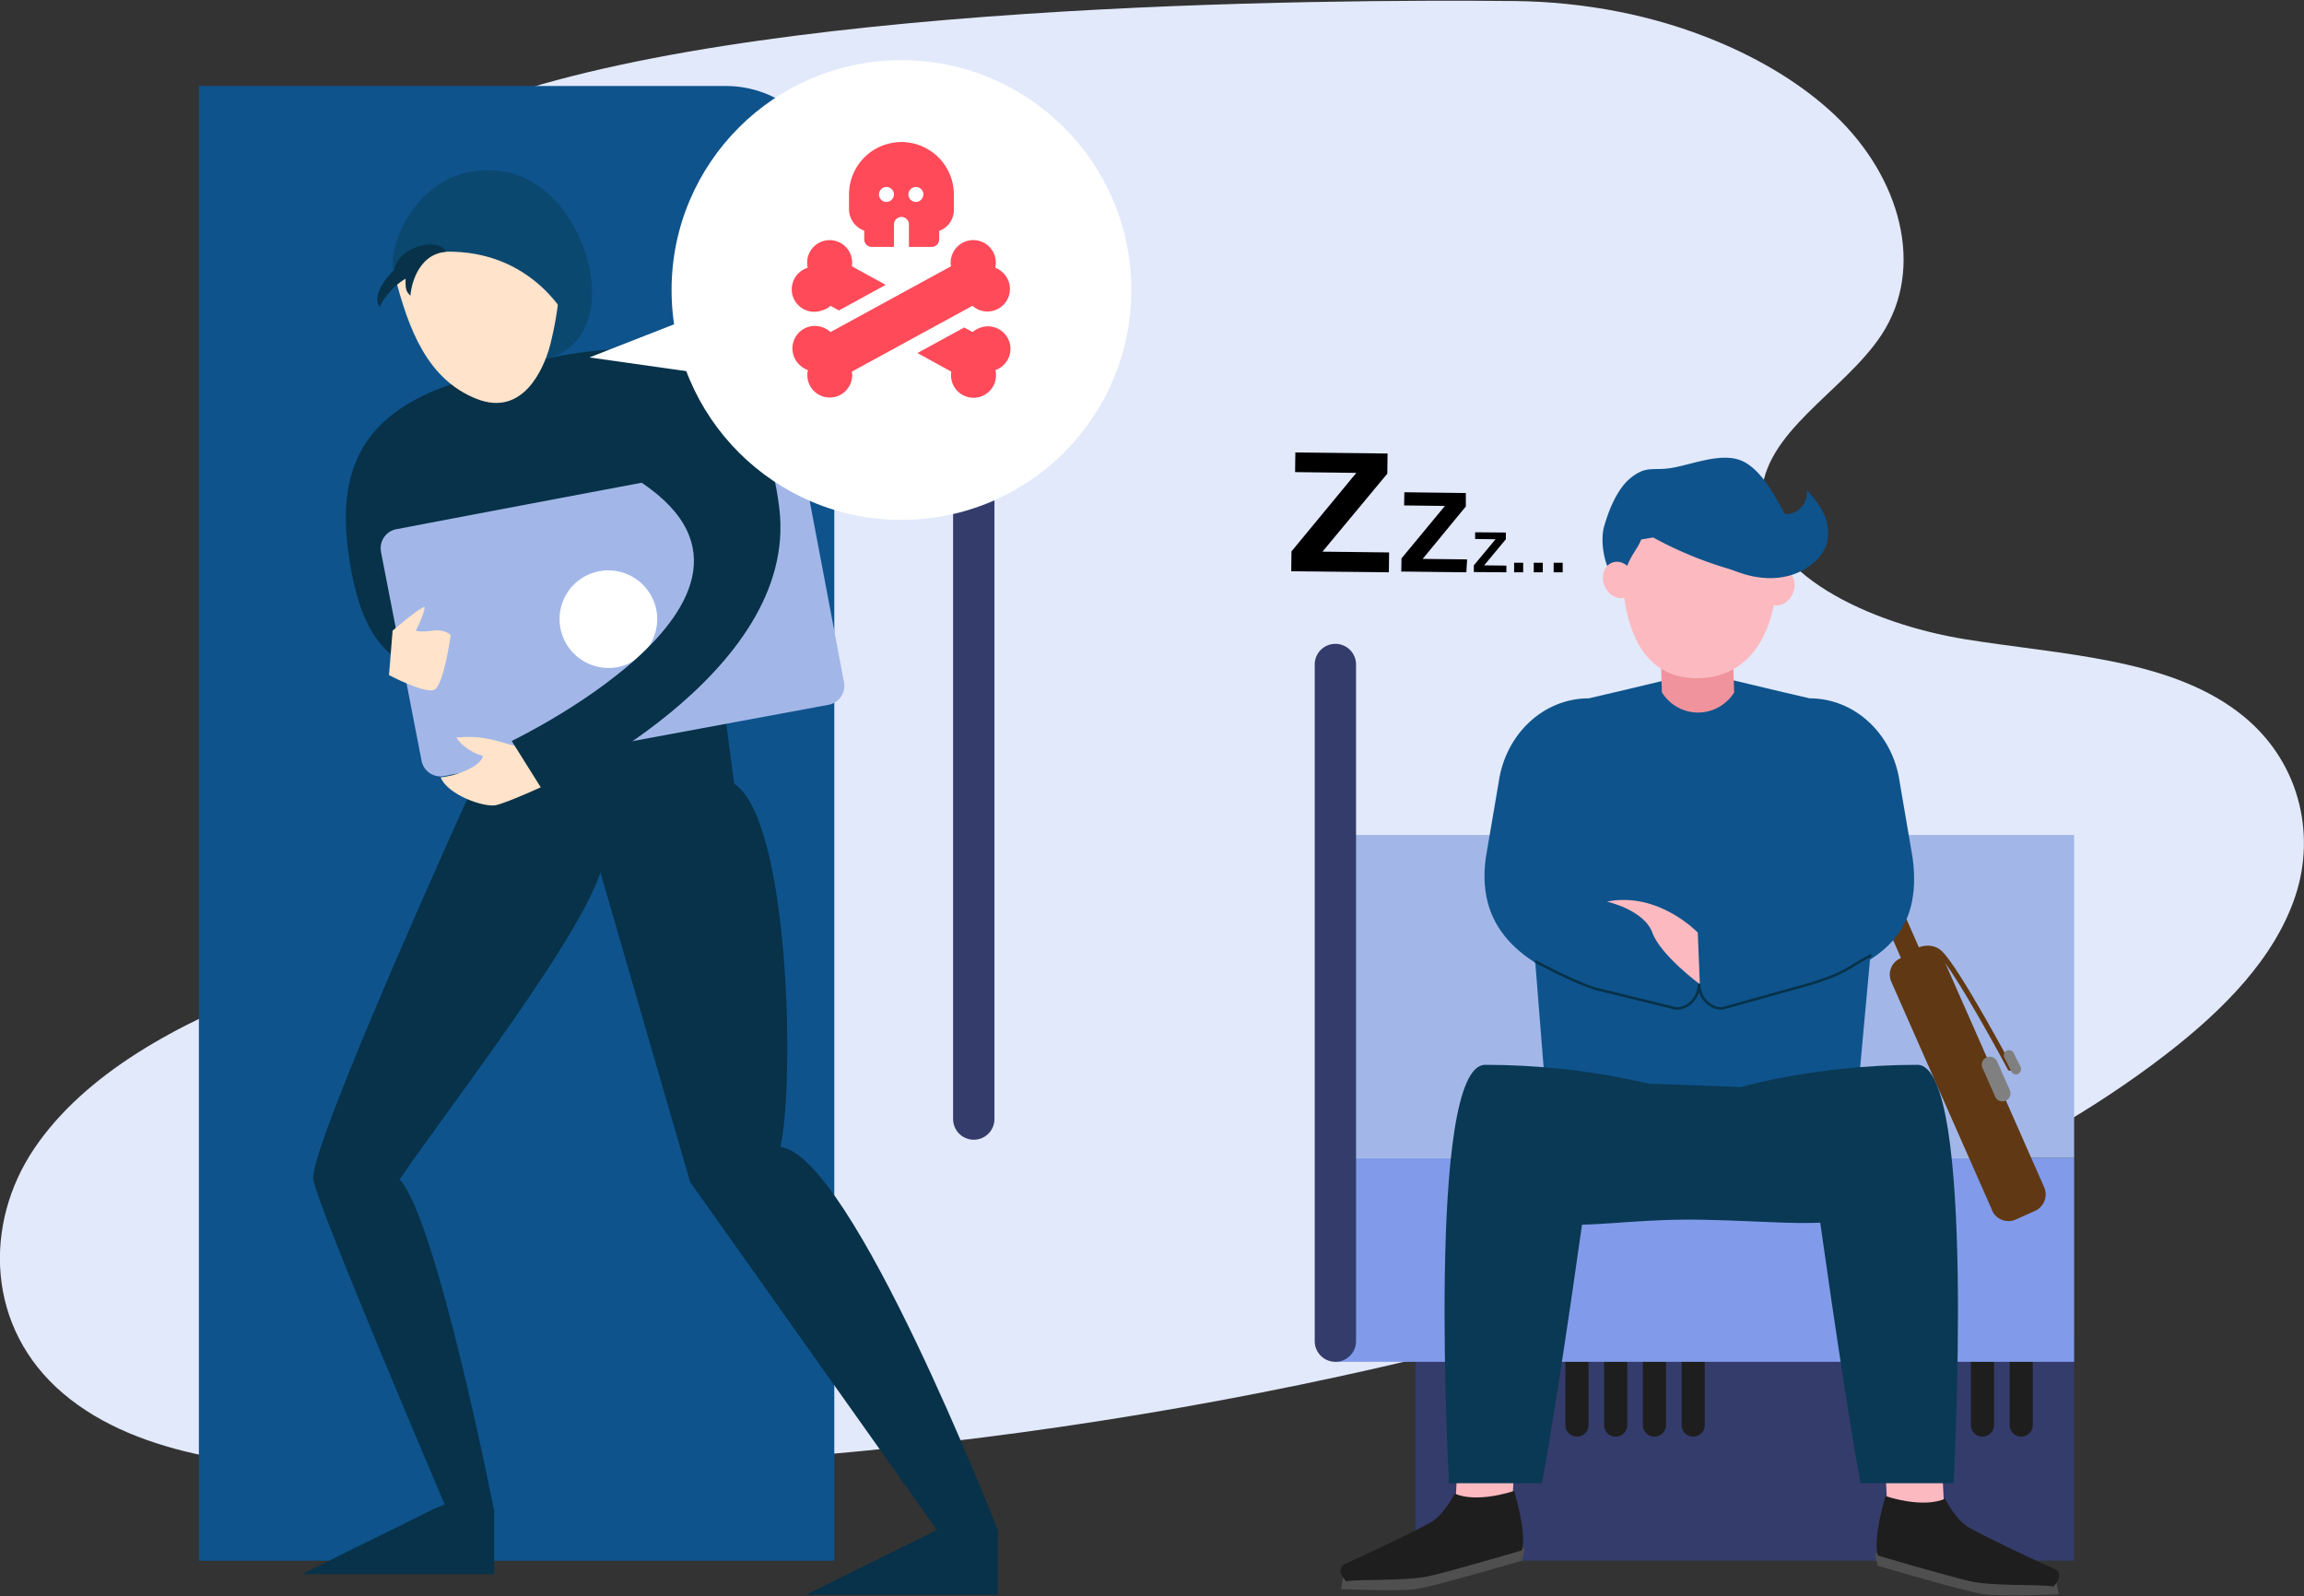
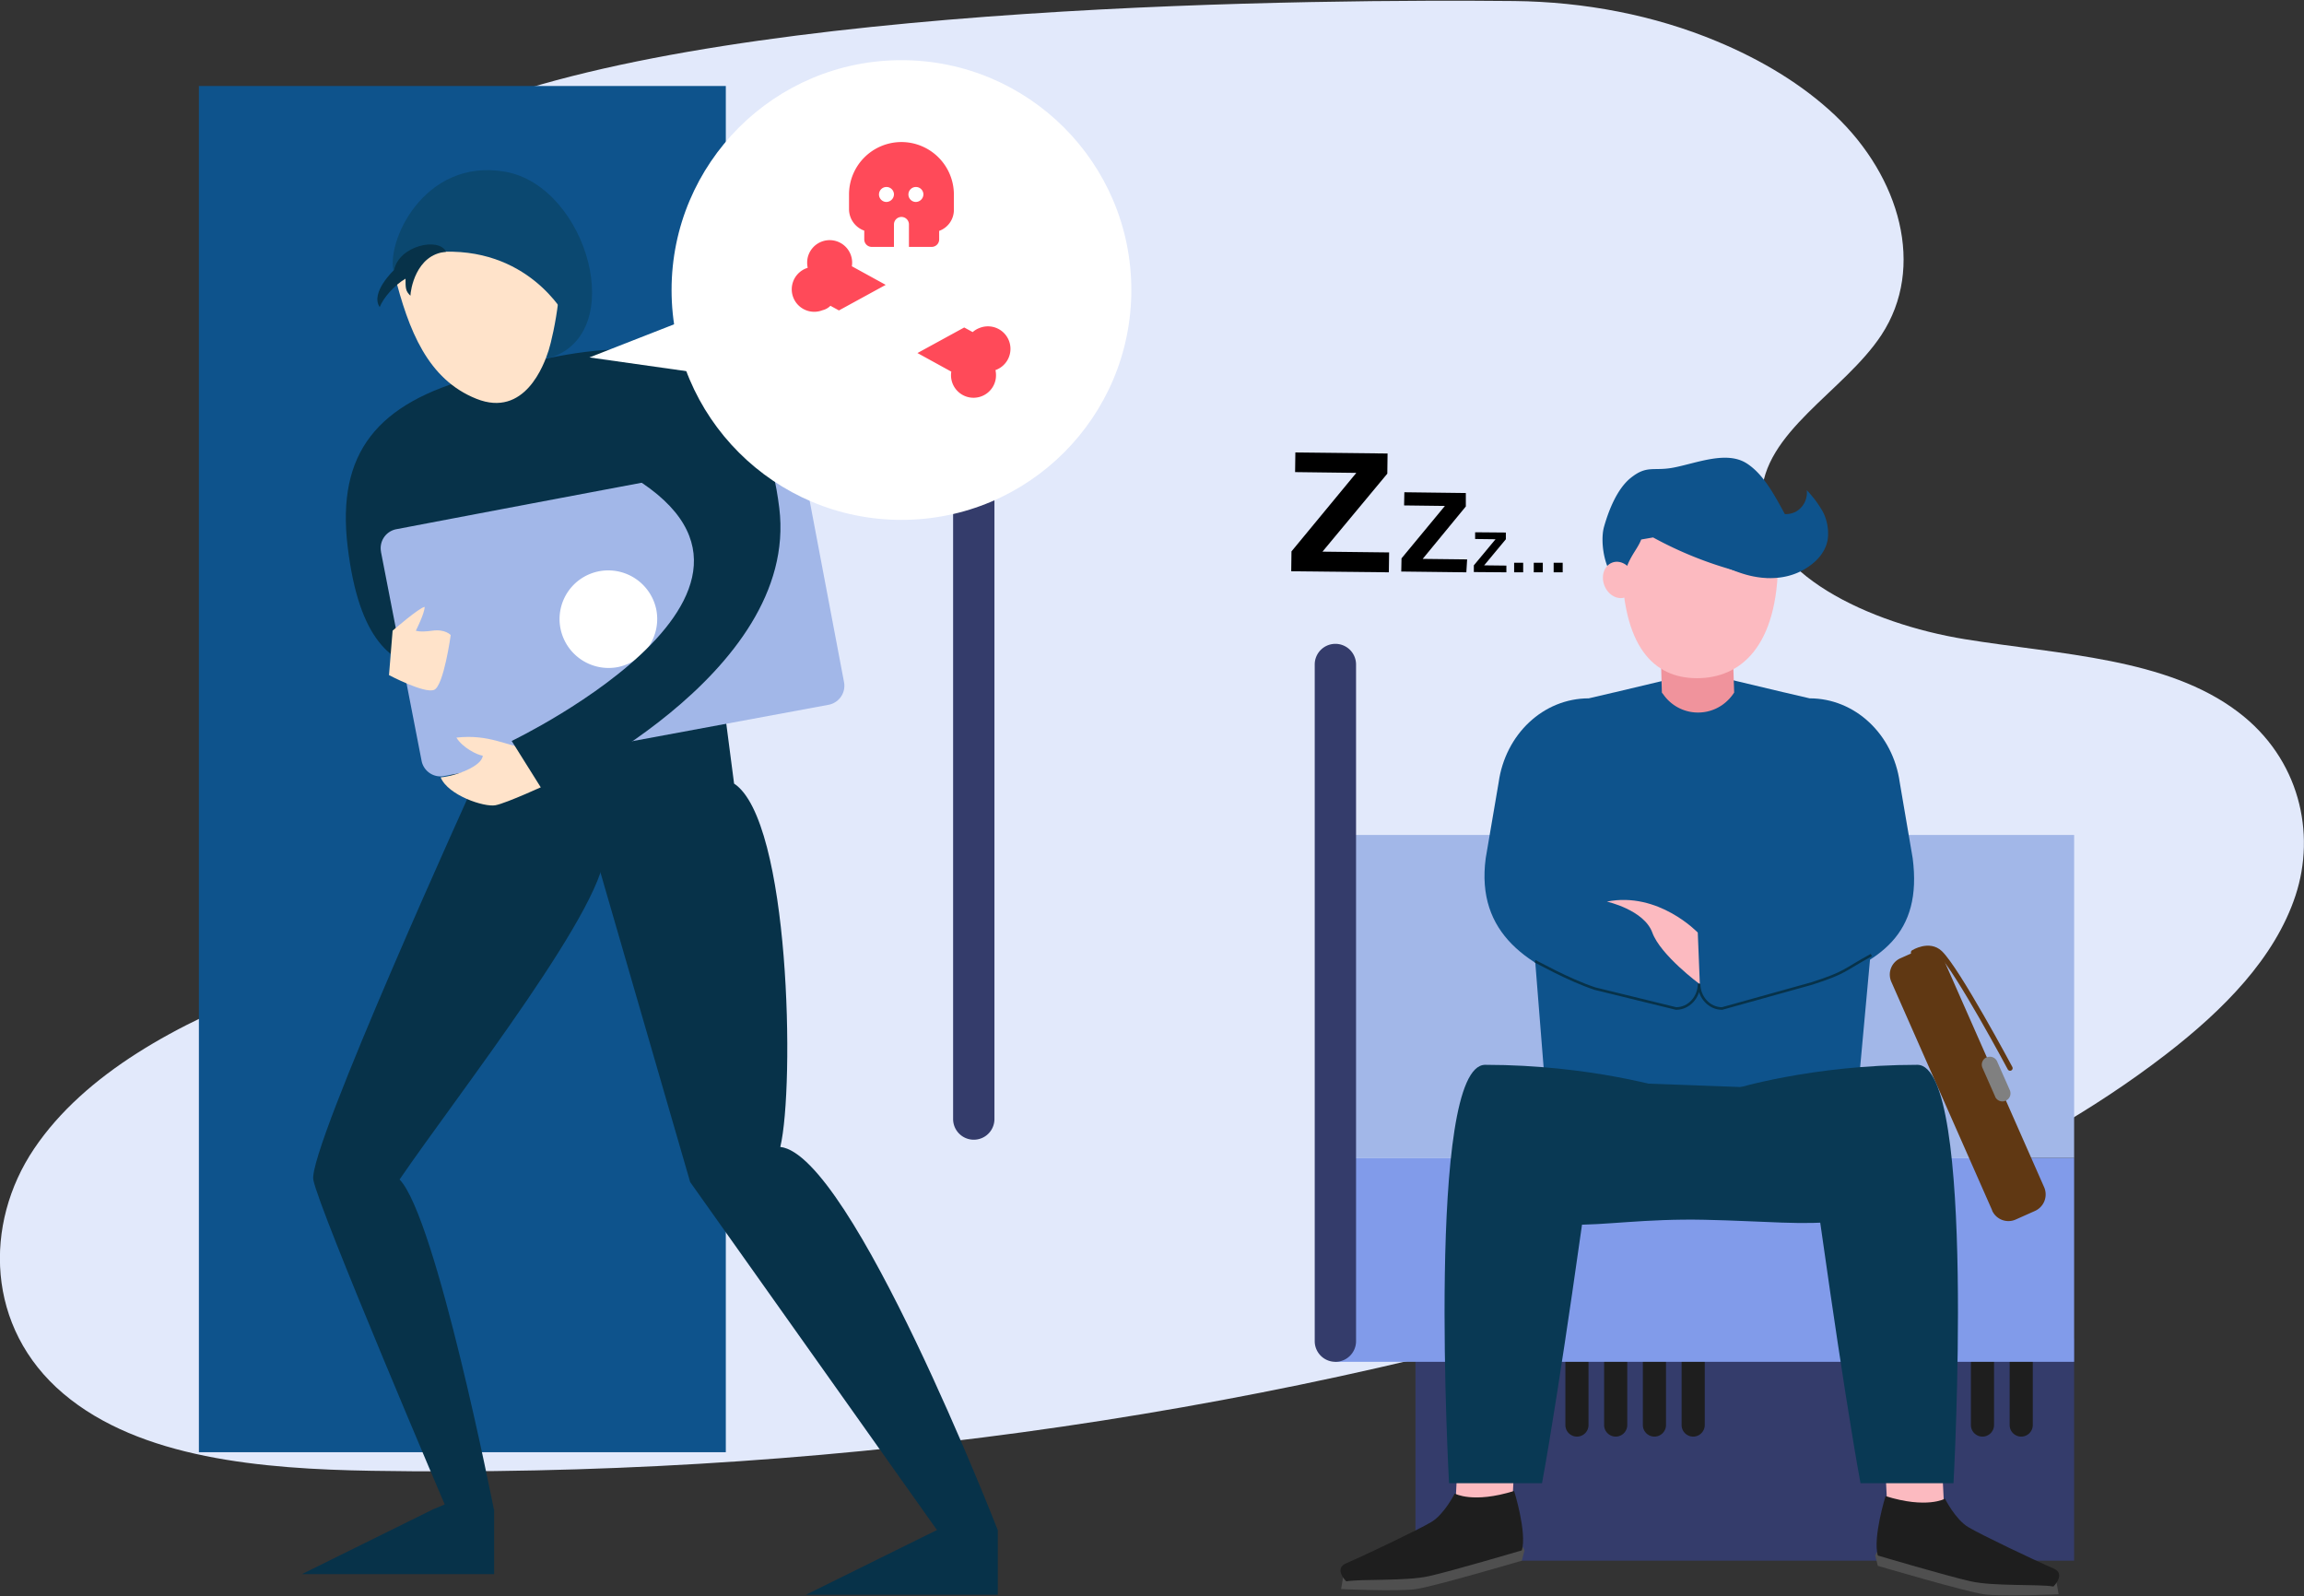
<svg xmlns="http://www.w3.org/2000/svg" id="icon" viewBox="0 0 892 618">
  <rect x="0" y="0" width="892" height="618" fill="#333333" stroke="none" />
  <defs>
    <style>.cls-1{fill:#e2e9fb;}.cls-2{fill:#0e538c;}.cls-3{fill:#343c6b;}.cls-4{fill:#1e1e1e;}.cls-5{fill:#819bea;}.cls-6{fill:#a2b7e8;}.cls-7{fill:#603813;}.cls-8{fill:gray;}.cls-13,.cls-9{fill:none;}.cls-9{stroke:#603813;stroke-linecap:round;stroke-linejoin:round;stroke-width:2px;}.cls-10{fill:#093954;}.cls-11{fill:#fcbac0;}.cls-12{fill:#f0939c;}.cls-13{stroke:#073249;stroke-miterlimit:10;}.cls-14{fill:#4f4f4f;}.cls-15{fill:#073249;}.cls-16{fill:#fff;}.cls-17{fill:#ffe3ca;}.cls-18{fill:#0b4870;}.cls-19{fill:#ff4a59;}</style>
  </defs>
  <path class="cls-1" d="M586.3.4c27,.3,54,5.4,78.4,15.6,17.3,7.2,33.1,16.7,45.7,28.6,25.2,23.9,35.2,58.9,18,85.1-14.4,21.9-46,37.6-46.4,62.8-.4,29.4,41.8,49,78.7,55s78.2,7.2,105.8,28.2c23.8,18,30.2,46.9,22.2,71.1s-27.9,44.3-50.2,61.5c-55.9,43.1-127.6,71.4-201.1,93.8-155.3,47.2-323.8,70.2-493.5,67.4-42.4-.7-89.7-4.7-119.4-29.9-30-25.4-30.9-65.7-11.3-94.8s55.7-48.7,93.4-62.9,78.1-24.2,114.8-39.9c27.7-11.8,56.1-34.5,44.3-58.7-8.4-17.2-32.9-25.5-54.5-32.5-30.5-9.9-60.9-21.4-85.9-38.8s-44.1-41.6-46-67.1C77.5,120.9,91,98.1,110.8,81S156.5,51.8,183,41.5C287.6.8,513.5-.3,586.3.4Z" />
-   <path class="cls-2" d="M77,33.3H281a42,42,0,0,1,42,42h0v529H77Z" />
+   <path class="cls-2" d="M77,33.3H281h0v529H77Z" />
  <rect class="cls-3" x="548" y="518.3" width="255" height="86" />
  <path class="cls-4" d="M655.5,520.3h0a4.49,4.49,0,0,1,4.5,4.46v27a4.49,4.49,0,0,1-4.46,4.5h0a4.49,4.49,0,0,1-4.5-4.46v-27A4.49,4.49,0,0,1,655.5,520.3Z" />
  <path class="cls-4" d="M640.5,520.3h0a4.49,4.49,0,0,1,4.5,4.46v27a4.49,4.49,0,0,1-4.46,4.5h0a4.49,4.49,0,0,1-4.5-4.46v-27A4.49,4.49,0,0,1,640.5,520.3Z" />
  <path class="cls-4" d="M625.5,520.3h0a4.49,4.49,0,0,1,4.5,4.46v27a4.49,4.49,0,0,1-4.46,4.5h0a4.49,4.49,0,0,1-4.5-4.46v-27A4.49,4.49,0,0,1,625.5,520.3Z" />
  <path class="cls-4" d="M610.5,520.3h0a4.49,4.49,0,0,1,4.5,4.46v27a4.49,4.49,0,0,1-4.46,4.5h0a4.49,4.49,0,0,1-4.5-4.46v-27A4.49,4.49,0,0,1,610.5,520.3Z" />
  <path class="cls-4" d="M782.5,520.3h0a4.49,4.49,0,0,1,4.5,4.46v27a4.49,4.49,0,0,1-4.46,4.5h0a4.49,4.49,0,0,1-4.5-4.46v-27A4.49,4.49,0,0,1,782.5,520.3Z" />
  <path class="cls-4" d="M767.5,520.3h0a4.49,4.49,0,0,1,4.5,4.46v27a4.49,4.49,0,0,1-4.46,4.5h0a4.49,4.49,0,0,1-4.5-4.46v-27A4.49,4.49,0,0,1,767.5,520.3Z" />
  <path class="cls-4" d="M752.5,520.3h0a4.49,4.49,0,0,1,4.5,4.46v27a4.49,4.49,0,0,1-4.46,4.5h0a4.49,4.49,0,0,1-4.5-4.46v-27A4.49,4.49,0,0,1,752.5,520.3Z" />
  <path class="cls-4" d="M737.5,520.3h0a4.49,4.49,0,0,1,4.5,4.46v27a4.49,4.49,0,0,1-4.46,4.5h0a4.49,4.49,0,0,1-4.5-4.46v-27A4.49,4.49,0,0,1,737.5,520.3Z" />
  <rect class="cls-5" x="517" y="448.3" width="286" height="79" />
  <rect class="cls-6" x="517" y="323.3" width="286" height="125" />
-   <path class="cls-7" d="M745.2,382h0a4,4,0,0,1-5.28-2v-.06l-16.4-37.3a4,4,0,0,1,2-5.28h.06a4,4,0,0,1,5.28,2v.06l16.4,37.3A4.07,4.07,0,0,1,745.2,382Z" />
  <path class="cls-7" d="M787.8,468.9l-7.4,3.3a6.92,6.92,0,0,1-9.15-3.48h0v-.12l-39-88.4a6.92,6.92,0,0,1,3.48-9.15h0l.12-.05,7.4-3.3a6.92,6.92,0,0,1,9.15,3.48h0v.12l39,88.4A7,7,0,0,1,787.8,468.9Z" />
  <path class="cls-8" d="M776.5,426.2h0a3.08,3.08,0,0,1-4.07-1.54v-.06l-4.9-11.1a3.08,3.08,0,0,1,1.54-4.07h.06A3.08,3.08,0,0,1,773.2,411V411l4.9,11.1a3.08,3.08,0,0,1-1.54,4.07Z" />
  <path class="cls-9" d="M740.8,368.8s6.1-3.8,10.3.2c6.7,6.4,27.1,44.6,27.1,44.6" />
-   <path class="cls-8" d="M781.4,415.8h0a2,2,0,0,1-2.69-.88h0l-2.7-5.4a2,2,0,0,1,.88-2.69h0a2,2,0,0,1,2.69.88h0l2.7,5.4A2.2,2.2,0,0,1,781.4,415.8Z" />
  <path class="cls-2" d="M702,381.3l-35.3,9.2c-4.9,0-8.9-4.3-8.9-9.6,0,5.3-4,9.6-8.9,9.6L618,383.3c-26.1-8.5-46.7-21.7-42.8-51l5-29.3c2.6-18.7,17.3-32.6,34.9-32.6l9.4-2.2.9-.2,16.8-4,6.8-1.6h17.7l6.8,1.6,16.8,4,.9.2,9.4,2.2c17.5,0,32.3,13.8,34.9,32.6l5,29.3C744.3,361.6,728.2,372.7,702,381.3Z" />
  <path class="cls-10" d="M604,416.3l110-1s30,10,21,37-29,21-75,20-66,11-76-15C571.3,424.3,604,416.3,604,416.3Z" />
  <polygon class="cls-2" points="719.3 422.6 598 418.1 589.6 312.4 729.4 312.4 719.3 422.6" />
-   <ellipse class="cls-11" cx="688.61" cy="227.39" rx="7.2" ry="6" transform="translate(230.43 789.49) rotate(-69.09)" />
  <path class="cls-12" d="M642.9,250.8l.5,17.4.5.6a16.4,16.4,0,0,0,22.82,4.2h0l.07-.05a17.38,17.38,0,0,0,4.6-4.8h0l-.6-17.7Z" />
  <path class="cls-11" d="M688.4,216.6c0,34-14.7,46-31.4,46s-29.1-12-29.1-46c0-18.5,13.6-33.4,30.3-33.4S688.4,198.1,688.4,216.6Z" />
  <path class="cls-2" d="M640,208.1a147.21,147.21,0,0,0,43.7,15.6c6,1.1,12.5-15.5,9.3-21.1-4.6-7.9-9.1-18.3-16.8-23.2s-19-.2-28,1.6c-8,1.6-10.4-1.1-16.8,4-5.3,4.2-8.6,12.6-10.4,19s.6,20.2,7.2,21.7c1.6-9.6,5.4-12.1,7.2-16.8Z" />
  <ellipse class="cls-11" cx="626.72" cy="224.55" rx="5.98" ry="7.18" transform="translate(-38.8 241.37) rotate(-21.16)" />
  <path class="cls-2" d="M652.2,210.6c7.5,4.7,15.2,9.4,23.4,11.8s17.3,2.1,24.6-3c3.4-2.3,6.6-5.8,7.4-10.5a18.36,18.36,0,0,0-1.9-10.8,42.25,42.25,0,0,0-6.2-8.3,8.47,8.47,0,0,1-4.2,8.3c-2.6,1.4-5.7,1.1-8.4.3-4.5-1.3-8.9-3.8-13.3-6s-9-3.9-13.8-3.4a13.58,13.58,0,0,0-11.4,8.9" />
  <path class="cls-11" d="M657.3,361.1s-15.2-16-35.2-12c0,0,14.4,3.2,17.6,12s18.4,20,18.4,20Z" />
  <path class="cls-13" d="M724.5,369.8c-11,6-9.7,6.7-23,11l-34.8,9.7c-4.9,0-8.9-4.3-8.9-9.6,0,5.3-4,9.6-8.9,9.6l-31.4-7.7c-10.3-3.4-22.8-10.5-23.2-10.6" />
  <polygon class="cls-11" points="563.2 588.3 585.2 588.3 586.2 568.3 564.2 568.3 563.2 588.3" />
  <path class="cls-14" d="M587.2,594.3l3,6-1,4s-34,10-41,11-29,0-29,0l.8-4.6,36.3-5.4Z" />
  <path class="cls-4" d="M586.2,577.3s5,16,3,23c0,0-27,8-36,10s-26,1-32,2c0,0-5-4.9,0-7,7-3,28-13,33-16s9-11,9-11S570.2,582.3,586.2,577.3Z" />
  <path class="cls-10" d="M561,574.3s-9-162,14-162c41,0,71.1,9.4,71.1,9.4S661,462.3,615,456.3c0,0-11,80-18,118Z" />
  <polygon class="cls-11" points="753 590.3 731 590.3 730 570.3 752 570.3 753 590.3" />
  <path class="cls-14" d="M729,596.3l-3,6,1,4s34,10,41,11,29,0,29,0l-.8-4.6-36.3-5.4Z" />
  <path class="cls-4" d="M730,579.3s-5,16-3,23c0,0,27,8,36,10s26,1,32,2c0,0,5-4.9,0-7-7-3-28-13-33-16s-9-11-9-11S746,584.3,730,579.3Z" />
  <path class="cls-10" d="M756.3,574.3s9-162-14-162c-41,0-71.1,9.4-71.1,9.4s-14.9,40.6,31.1,34.6c0,0,11,80,18,118Z" />
  <path d="M537.7,221.6l-37.8-.4.1-7.7,25.1-30.4-23.7-.3.1-7.6,35.7.4-.1,7.8L512,213.6l25.8.3Z" />
  <path d="M567.7,221.6l-25.2-.3.1-5.1,16.8-20.3-15.8-.2.1-5.1,23.8.3v5.2l-16.7,20.3,17.2.2Z" />
  <path d="M583.2,221.6l-12.6-.1v-2.6l8.4-10.1-7.9-.1v-2.6l11.9.1v2.6l-8.4,10.1,8.6.1Z" />
  <path d="M589.7,221.6h-3.5v-3.7h3.5Z" />
  <path d="M597.3,221.6h-3.5v-3.7h3.5Z" />
  <path d="M605,221.6h-3.5v-3.7H605Z" />
  <path class="cls-3" d="M517,249.3h0a8,8,0,0,1,8,8v262a8,8,0,0,1-8,8h0a8,8,0,0,1-8-8v-262A8,8,0,0,1,517,249.3Z" />
  <path class="cls-3" d="M377,163.3h0a8,8,0,0,1,8,8v262a8,8,0,0,1-8,8h0a8,8,0,0,1-8-8v-262A8,8,0,0,1,377,163.3Z" />
  <path class="cls-15" d="M180.8,146.4c-14.9,10.8-34.7,55.2-34.7,55.2L176.2,307l108-3.6L266.3,165.9l-51.2-24.5Z" />
  <path class="cls-15" d="M184.2,145.9c-38.1,10.1-54,29.4-49.6,65.8s17,45.5,31.6,47.8c14.1-10.6,14.6-20.8,14.6-20.8S152.1,206.6,184.2,145.9Z" />
  <path class="cls-6" d="M302.7,176.9c-27.2,4.8-122,22.8-149.2,28a7.46,7.46,0,0,0-6,8.67v.13l15.7,80.8a7.46,7.46,0,0,0,8.67,6h0l148.9-27.6a7.5,7.5,0,0,0,6-8.76h0L311.4,183A7.55,7.55,0,0,0,302.7,176.9Z" />
  <path class="cls-16" d="M231.9,221.2h0a19,19,0,0,1,22.2,14.9h0a19,19,0,0,1-14.9,22.2h0A19,19,0,0,1,217,243.4h0a18.84,18.84,0,0,1,14.77-22.17Z" />
  <path class="cls-15" d="M184,302.5S119.1,445,121.3,456.8s52.3,129.1,52.3,129.1l17.6-1.5s-22.3-113-36.5-127.7c22.6-33.1,82.5-109.2,79.3-128.4s-5-42.9-5-42.9Z" />
  <path class="cls-17" d="M204.9,290c-9-1.2-15.4-5.8-28.2-4.4,2.3,3.8,7.9,6.7,10.2,7-.3,4.1-10.5,7.9-16.3,8.4,2.9,7,16.9,11.6,21.2,10.8s20.1-8.1,20.1-8.1Z" />
  <path class="cls-18" d="M152.6,105.8c-3.7-11.2,11.2-44.9,43-39.3s48.1,63.2,16.8,72.2C175.9,115.6,152.6,105.8,152.6,105.8Z" />
  <path class="cls-15" d="M202,141.4c11.1-3.6,36.9-8.4,52.4-5,23.7,5.2,42.5,21,47.3,60.3,8,65-91,110.3-91,110.3l-12.6-20.1s132.1-63.3,34.8-108.6C205.6,163.6,202,141.4,202,141.4Z" />
  <path class="cls-17" d="M152.6,105.8c5.6,22.4,13.1,41.1,31.8,48.6s26.2-13.1,28-18.7,7.5-31.8,1.9-39.3S152.6,96.4,152.6,105.8Z" />
  <path class="cls-18" d="M218,120.8c-3.7-5.6-22.4-31.8-63.6-20.6C175,92.7,203,77.8,204.9,81.5s15,15,15,15Z" />
  <path class="cls-15" d="M152.6,104.5s-9.4,8.8-5.6,14.4c1.5-3.7,5.6-8.4,10-11,0,3.7,0,4.8,1.9,6.6,0-1.9,2-16,13.8-17C170,91.7,154.5,95.1,152.6,104.5Z" />
  <path class="cls-17" d="M152,244.2s10.4-9,12.4-9.2c0,2.5-3.4,9.2-3.4,9.2s1.4.7,6.4,0,7.1,1.7,7.1,1.7-2.7,19.6-6.4,21.2-17.5-5.7-17.5-5.7Z" />
  <path class="cls-15" d="M211.9,303.7,232,336.2l35.2,121.5,95.6,134.8h23.5s-56.6-145.4-84.2-148.4c5.6-23.6,3.8-126.4-17.9-140.7S211.9,303.7,211.9,303.7Z" />
  <polygon class="cls-15" points="362.8 592.4 312 617.5 386.3 617.5 386.3 592.4 370.8 589 362.8 592.4" />
  <polygon class="cls-15" points="167.7 584.4 116.9 609.5 191.3 609.5 191.3 584.4 175.8 581 167.7 584.4" />
  <circle class="cls-16" cx="349" cy="112.3" r="89" />
  <polygon class="cls-16" points="277 119.3 228.2 138.4 284 146.3 277 119.3" />
  <path class="cls-19" d="M321.5,118.4l3.3,1.8,18.1-9.9-13.1-7.2a8.71,8.71,0,0,0-17.2-2.8h0a9.71,9.71,0,0,0,.1,3.4,8.7,8.7,0,0,0,5.06,16.65l.36-.12.38-.13A6.4,6.4,0,0,0,321.5,118.4Z" />
  <path class="cls-19" d="M376.6,128.6l-3.3-1.8-18.1,9.9,13.1,7.2a8.71,8.71,0,0,0,17.2,2.8,9.71,9.71,0,0,0-.1-3.4,8.72,8.72,0,1,0-6.19-16.3h0a8.54,8.54,0,0,0-2.61,1.56Z" />
  <path class="cls-19" d="M349,55a20.31,20.31,0,0,0-20.3,20.3V81a8.84,8.84,0,0,0,5.9,8.3v3.4a2.9,2.9,0,0,0,2.9,2.9h8.6V86.9a2.9,2.9,0,1,1,5.8,0h0v8.7h8.8a2.9,2.9,0,0,0,2.9-2.9V89.4a8.64,8.64,0,0,0,5.7-8.1V75.4A20.34,20.34,0,0,0,349,55Zm-5.8,23.2a2.9,2.9,0,1,1,2.9-2.9h0A3,3,0,0,1,343.2,78.2Zm11.4,0a2.9,2.9,0,1,1,2.9-2.9h0A3,3,0,0,1,354.6,78.2Z" />
-   <path class="cls-19" d="M385.3,103.7a8.73,8.73,0,0,0-17-4h0a7.8,7.8,0,0,0-.1,3.4l-46.7,25.5a8.71,8.71,0,1,0-12,12.63,2.44,2.44,0,0,0,.29.27,9,9,0,0,0,3,1.8,8.67,8.67,0,1,0,16.9,3.9h0a7.36,7.36,0,0,0,.1-3.3l46.7-25.5a8.71,8.71,0,1,0,11.6-13h0A7.72,7.72,0,0,0,385.3,103.7Z" />
</svg>